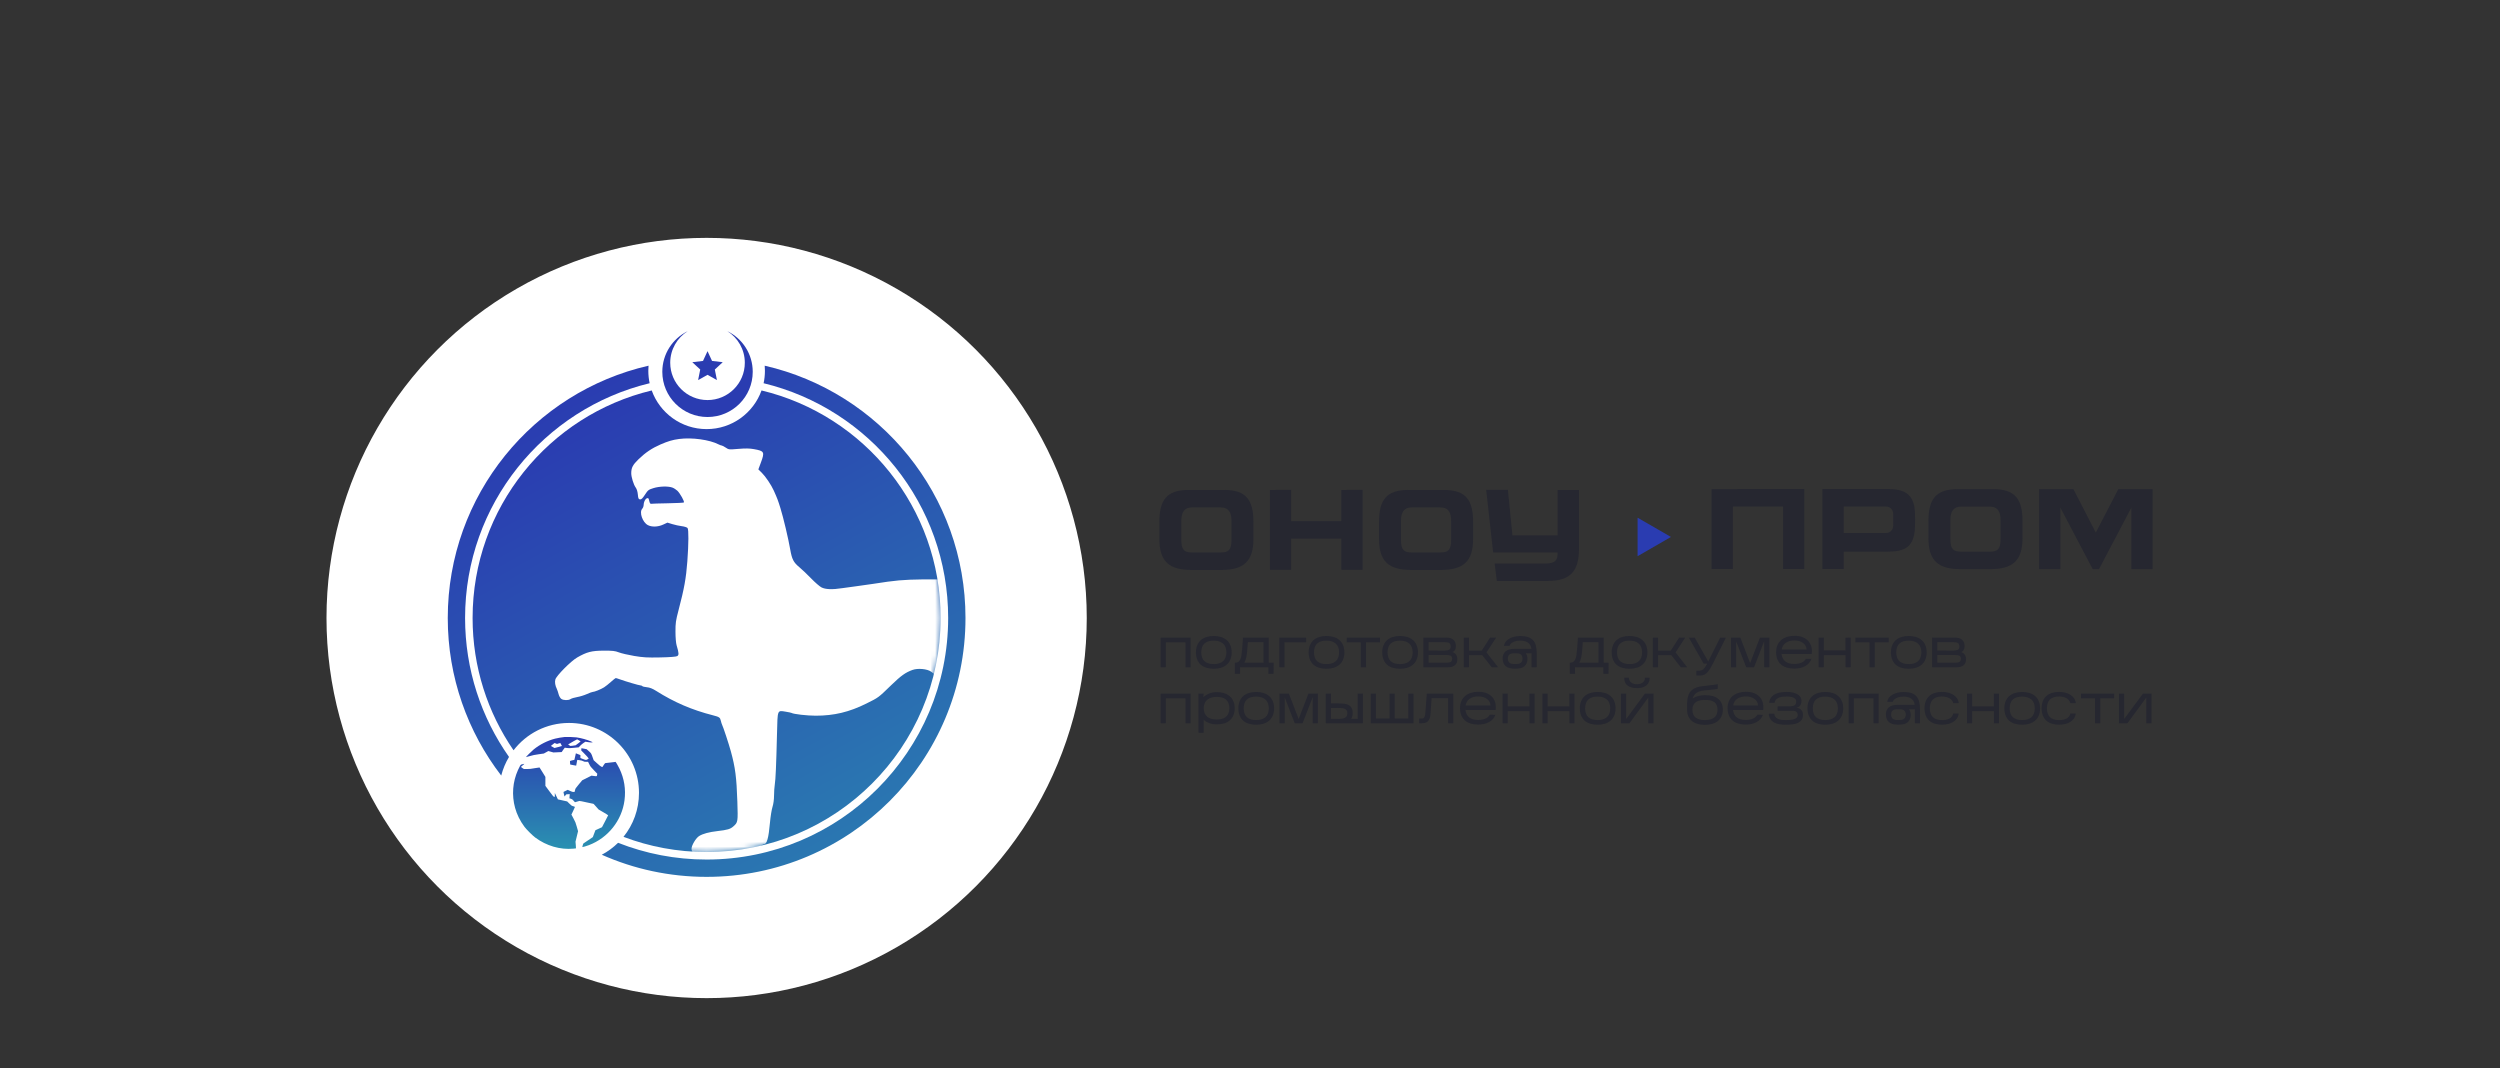
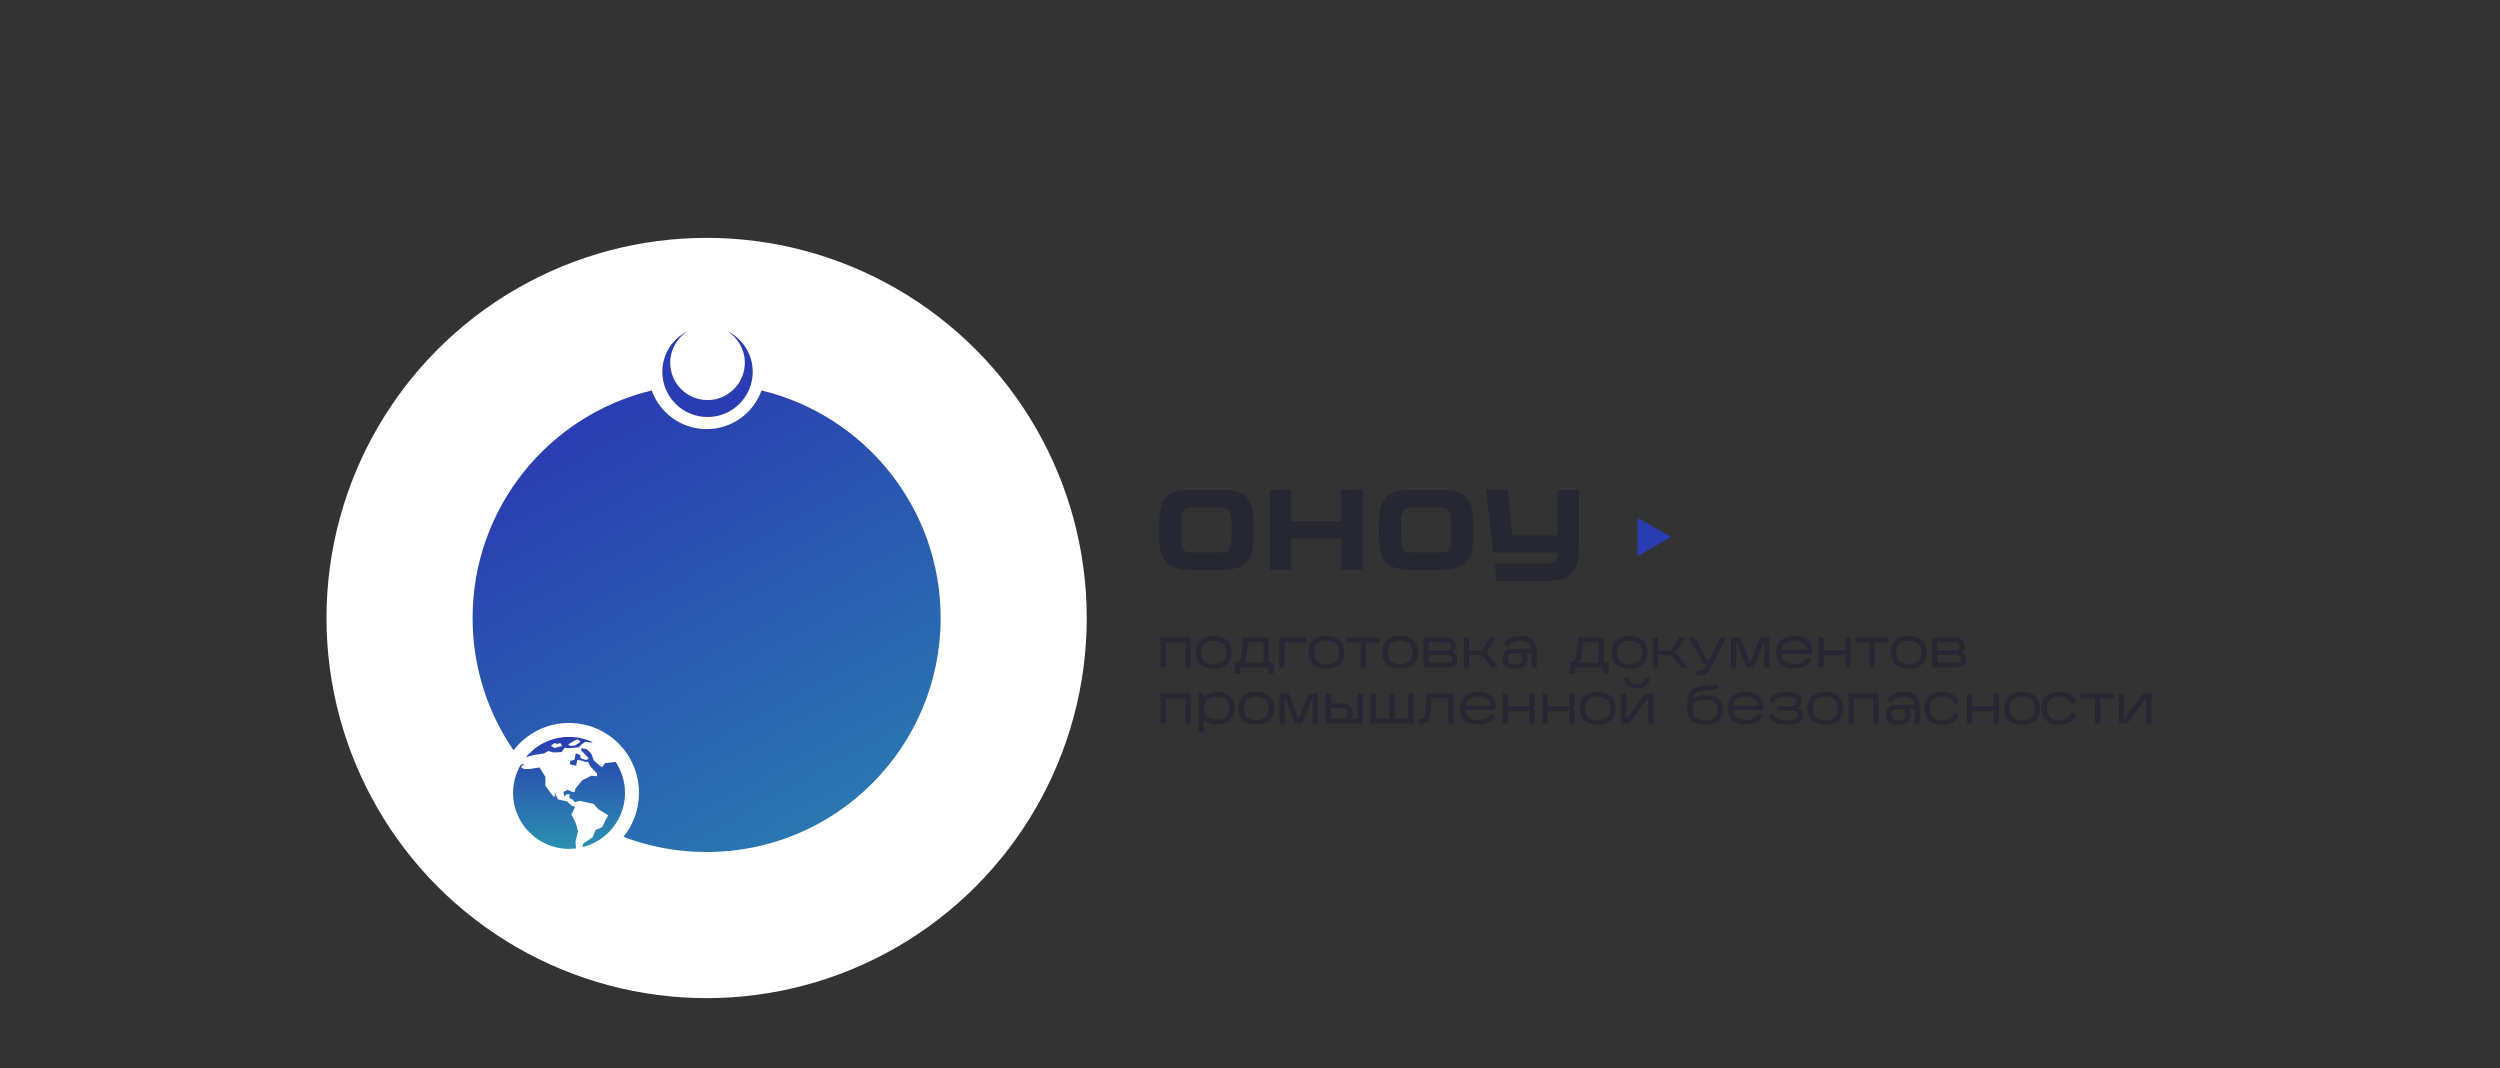
<svg xmlns="http://www.w3.org/2000/svg" width="536" height="229" viewBox="0 0 536 229" fill="none">
  <rect x="0" y="0" width="536" height="229" fill="#333333" stroke="none" />
  <mask id="mask0_424_671" style="mask-type:alpha" maskUnits="userSpaceOnUse" x="0" y="0" width="536" height="229">
    <rect width="536" height="229" fill="#D9D9D9" />
  </mask>
  <g mask="url(#mask0_424_671)">
    <circle cx="151.5" cy="132.5" r="81.5" fill="white" />
-     <path fill-rule="evenodd" clip-rule="evenodd" d="M139.728 83.713C117.696 89.01 101.324 108.843 101.324 132.5C101.324 143.026 104.565 152.794 110.104 160.862C112.846 157.297 117.155 155 122 155C130.284 155 137 161.716 137 170C137 173.567 135.755 176.843 133.676 179.418C139.214 181.523 145.223 182.676 151.5 182.676C179.211 182.676 201.676 160.211 201.676 132.5C201.676 108.843 185.304 89.01 163.272 83.713C161.543 88.544 156.925 92 151.5 92C146.075 92 141.457 88.544 139.728 83.713Z" fill="url(#paint0_linear_424_671)" />
+     <path fill-rule="evenodd" clip-rule="evenodd" d="M139.728 83.713C117.696 89.01 101.324 108.843 101.324 132.5C101.324 143.026 104.565 152.794 110.104 160.862C112.846 157.297 117.155 155 122 155C130.284 155 137 161.716 137 170C137 173.567 135.755 176.843 133.676 179.418C139.214 181.523 145.223 182.676 151.5 182.676C179.211 182.676 201.676 160.211 201.676 132.5C201.676 108.843 185.304 89.01 163.272 83.713C161.543 88.544 156.925 92 151.5 92C146.075 92 141.457 88.544 139.728 83.713" fill="url(#paint0_linear_424_671)" />
    <mask id="mask1_424_671" style="mask-type:alpha" maskUnits="userSpaceOnUse" x="101" y="82" width="101" height="101">
      <circle cx="151.5" cy="132.5" r="50.176" fill="url(#paint1_linear_424_671)" />
    </mask>
    <g mask="url(#mask1_424_671)">
-       <path d="M141.621 95.288C143.236 94.588 144.213 94.301 145.603 94.116C148.354 93.751 152.134 94.273 154.098 95.29C154.341 95.416 154.629 95.519 154.737 95.52C154.845 95.52 155.231 95.721 155.594 95.966C156.25 96.407 156.27 96.409 158.318 96.24C159.852 96.113 160.698 96.126 161.619 96.29C163.887 96.693 163.987 96.886 163.123 99.208L162.592 100.638L163.322 101.355C164.134 102.152 165.354 103.963 165.896 105.175C166.664 106.892 166.802 107.256 167.326 108.949C167.96 110.999 169.01 115.429 169.426 117.814C169.795 119.925 170.127 120.568 171.392 121.619C171.953 122.084 173.086 123.163 173.91 124.016C174.734 124.869 175.73 125.734 176.124 125.937C176.98 126.379 178.453 126.434 180.57 126.103C181.356 125.98 182.63 125.806 183.401 125.717C184.172 125.627 185.878 125.385 187.192 125.18C192.078 124.416 193.539 124.284 197.81 124.224C202.323 124.161 204.002 124.327 206.659 125.102C207.194 125.258 207.898 125.453 208.223 125.534C208.962 125.72 209.666 125.984 210.906 126.542C211.442 126.783 212.238 127.121 212.676 127.293C214.309 127.935 218.211 130.253 220.887 132.171C221.753 132.792 222.679 133.362 222.944 133.437C224.5 133.88 227.539 132.098 228.238 130.334C228.568 129.5 228.268 126.598 227.746 125.59C227.657 125.416 227.474 125.038 227.341 124.749C226.453 122.822 224.1 120.204 222.056 118.869C220.832 118.07 217.979 116.587 215.505 115.465C213.985 114.775 212.007 113.818 210.552 113.069C209.297 112.422 207.659 111.219 206.851 110.35C205.935 109.364 205.55 108.491 205.152 106.502C204.593 103.71 205.041 101.641 206.535 100.114C207.442 99.187 208.075 98.851 210.021 98.267C211.4 97.853 211.814 97.813 214.977 97.793C216.875 97.781 218.567 97.826 218.737 97.894C219.216 98.083 219.105 98.772 218.497 99.374C217.554 100.31 217.157 100.44 214.446 100.697C209.988 101.119 209.131 101.677 208.857 104.333C208.581 107.004 209.867 108.168 216.304 111.072C219.472 112.501 221.442 113.493 222.235 114.058C222.695 114.386 223.125 114.654 223.19 114.654C224.628 115.533 227.667 117.585 228.32 118.766C230.622 121.099 231.752 122.812 232.383 124.923C232.556 125.502 232.772 126.158 232.863 126.379C233.155 127.093 233.062 130.926 232.726 132.016C232.226 133.641 230.983 135.262 229.4 136.356C228.622 136.894 226.022 137.774 224.799 137.915C223.62 138.05 222.764 138.411 222.764 138.773C222.764 138.904 223.031 139.452 223.359 139.992C224.768 142.313 224.999 144.025 224.662 149.688C224.364 154.719 225.337 156.867 228.649 158.493C229.803 159.06 229.814 159.072 230.291 160.336C230.811 161.716 231.302 162.723 232.579 165.032C234.56 168.613 235.215 170.334 235.611 172.995C235.756 173.974 235.919 175.021 235.973 175.323C236.175 176.605 235.205 177.175 234.695 177.3C233.939 178.086 233.075 179.152 232.776 179.669C231.374 182.089 231.2 182.142 224.887 182.058C222.95 182.032 222.808 181.982 222.606 181.259C222.36 180.374 222.675 179.462 223.531 178.577C224.463 177.615 225.584 177.048 226.86 176.893C228.114 176.741 228.387 176.452 228.625 175.017C229.189 171.636 228.022 168.633 224.925 165.491C223.117 163.658 221.485 162.417 218.959 160.955C216.882 159.754 215.849 159.327 215.678 159.601C215.603 159.723 215.57 159.908 215.607 160.014C215.644 160.119 215.915 161.065 216.208 162.116C216.502 163.166 216.812 164.114 216.897 164.222C216.981 164.33 217.188 164.782 217.355 165.227C217.656 166.025 217.655 166.046 217.226 166.894C216.987 167.366 216.536 168.424 216.224 169.245C214.634 173.422 213.543 175.688 211.64 178.771C211.236 179.424 210.906 180.024 210.906 180.104C210.906 180.365 210.309 180.793 209.048 181.437C208.305 181.816 207.299 182.556 206.534 183.284C205.196 184.559 204.769 184.759 202.943 184.966C202.296 185.039 201.729 184.994 201.254 184.83C200.842 184.687 200.344 184.635 200.078 184.705C199.825 184.772 199.271 184.748 198.847 184.65C198.423 184.553 197.479 184.438 196.748 184.394C195.014 184.289 194.625 183.972 194.625 182.662C194.625 181.82 194.691 181.673 195.444 180.842C196.642 179.52 197.179 179.353 201.615 178.914C203.316 178.745 204.573 178.377 205.12 177.886C205.306 177.719 205.716 177.069 206.032 176.442C206.348 175.814 206.969 174.59 207.413 173.721C208.505 171.581 208.829 170.382 208.834 168.461C208.838 167.232 208.75 166.649 208.445 165.868C208.074 164.919 206.883 162.971 206.329 162.405C205.74 161.804 204.526 159.706 203.768 157.98C202.394 154.849 201.575 151.54 201.421 148.485C201.277 145.65 201.006 144.973 199.626 144C198.781 143.404 196.781 143.221 195.64 143.634C194.131 144.181 193.174 144.864 191.091 146.883C188.256 149.631 188.421 149.509 185.726 150.851C182.085 152.663 178.82 153.445 174.892 153.446C173.05 153.446 170.124 153.11 169.698 152.849C169.621 152.801 169.059 152.683 168.45 152.586C166.628 152.295 166.72 152.063 166.59 157.295C166.421 164.143 166.291 167.132 166.116 168.192C166.029 168.723 165.956 169.789 165.954 170.562C165.952 171.434 165.825 172.364 165.619 173.019C165.436 173.598 165.195 175.099 165.083 176.354C164.783 179.705 164.422 181.006 163.792 181.006C163.494 181.006 161.985 182.116 160.911 183.124C159.608 184.349 158.517 184.739 157.105 184.484C156.495 184.374 156.008 184.384 155.612 184.513C154.98 184.72 153.576 184.645 152.831 184.364C152.578 184.268 151.936 184.191 151.404 184.191C149.816 184.191 148.276 183.101 148.266 181.971C148.259 181.251 149.211 179.663 149.903 179.24C150.722 178.74 151.991 178.398 153.822 178.185C155.982 177.933 156.566 177.762 157.218 177.191C158.216 176.315 158.231 176.223 158.089 171.886C157.918 166.66 157.646 164.559 156.693 161.083C156.254 159.484 155.062 155.867 154.811 155.372C154.735 155.224 154.619 154.854 154.552 154.55C154.391 153.826 154.225 153.709 152.859 153.361C148.372 152.218 144.573 150.586 140.683 148.13C139.888 147.628 139.315 147.401 138.688 147.342C138.205 147.296 137.766 147.189 137.714 147.105C137.661 147.021 137.486 146.952 137.324 146.952C137.025 146.952 134.024 146.065 132.813 145.619C132.446 145.483 132.088 145.374 132.017 145.375C131.946 145.377 131.49 145.739 131.003 146.18C130.516 146.621 129.839 147.157 129.499 147.372C128.838 147.788 127.424 148.357 127.048 148.357C126.923 148.357 126.371 148.561 125.819 148.811C125.268 149.061 124.338 149.348 123.751 149.45C123.165 149.551 122.528 149.741 122.336 149.873C121.87 150.192 120.821 150.176 120.341 149.842C120.127 149.694 119.867 149.24 119.763 148.833C119.659 148.426 119.496 147.935 119.401 147.742C119.03 146.986 118.91 146.245 119.068 145.68C119.294 144.867 122.4 141.737 123.747 140.965C125.818 139.777 126.845 139.512 129.41 139.501C131.361 139.494 131.86 139.55 132.693 139.871C133.233 140.08 134.706 140.423 135.967 140.635C137.906 140.96 138.763 141.009 141.533 140.952C143.6 140.91 144.945 140.808 145.182 140.677C145.591 140.451 145.571 140.045 145.064 138.351C144.926 137.891 144.824 136.681 144.821 135.455C144.814 133.572 144.884 133.079 145.481 130.811C146.692 126.206 147.099 123.955 147.366 120.359C147.648 116.584 147.666 113.512 147.41 113.206C147.286 113.058 146.731 112.882 146.175 112.813C145.62 112.744 144.7 112.544 144.132 112.369L143.099 112.05L142.183 112.472C141.063 112.99 139.744 113.033 138.893 112.58C137.75 111.972 137.014 109.82 137.693 109.075C137.858 108.894 137.993 108.539 137.993 108.285C137.993 107.687 138.324 106.977 138.662 106.848C139.006 106.718 139.07 106.791 139.223 107.492C139.303 107.856 139.442 108.051 139.595 108.015C139.73 107.984 141.34 107.933 143.174 107.903C145.008 107.872 146.561 107.794 146.627 107.729C146.804 107.553 145.798 105.749 145.222 105.209C144.946 104.95 144.46 104.645 144.144 104.531C143.226 104.201 141.37 104.257 140.103 104.652C139.039 104.984 138.923 105.074 138.278 106.065C137.747 106.88 137.503 107.112 137.216 107.071C136.9 107.026 136.829 106.867 136.754 106.022C136.697 105.397 136.525 104.84 136.291 104.526C135.849 103.932 135.338 102.289 135.34 101.462C135.342 100.283 135.66 99.669 136.884 98.48C138.367 97.039 139.782 96.086 141.621 95.288Z" fill="white" />
-     </g>
-     <path fill-rule="evenodd" clip-rule="evenodd" d="M163.716 82.163C163.902 81.305 164 80.414 164 79.5C164 79.13 163.984 78.764 163.952 78.403C188.608 84.055 207 106.13 207 132.5C207 163.152 182.152 188 151.5 188C143.498 188 135.892 186.307 129.021 183.259C130.309 182.575 131.486 181.71 132.516 180.696C138.395 183.013 144.799 184.286 151.5 184.286C180.101 184.286 203.286 161.101 203.286 132.5C203.286 108.107 186.421 87.654 163.716 82.163ZM139.284 82.163C116.579 87.654 99.714 108.107 99.714 132.5C99.714 143.588 103.199 153.862 109.133 162.287C108.394 163.516 107.827 164.859 107.464 166.284C100.274 156.927 96 145.213 96 132.5C96 106.13 114.392 84.055 139.048 78.403C139.016 78.764 139 79.13 139 79.5C139 80.414 139.098 81.305 139.284 82.163Z" fill="url(#paint2_linear_424_671)" />
+       </g>
    <path fill-rule="evenodd" clip-rule="evenodd" d="M151.692 85.773C156.109 85.773 159.689 82.192 159.689 77.776C159.689 74.921 158.192 72.415 155.94 71C159.164 72.575 161.385 75.885 161.385 79.715C161.385 85.068 157.045 89.407 151.692 89.407C146.339 89.407 142 85.068 142 79.715C142 75.885 144.221 72.574 147.445 71C145.193 72.415 143.696 74.921 143.696 77.776C143.696 82.192 147.276 85.773 151.692 85.773Z" fill="#2A3CB1" />
-     <path d="M151.692 75.286L152.66 77.383L154.954 77.655L153.258 79.224L153.708 81.49L151.692 80.361L149.676 81.49L150.127 79.224L148.431 77.655L150.725 77.383L151.692 75.286Z" fill="#2A3CB1" />
    <path fill-rule="evenodd" clip-rule="evenodd" d="M121.062 158.013C120.526 158.062 119.524 158.233 119.027 158.362C117.376 158.787 115.738 159.613 114.418 160.684C114.017 161.01 112.73 162.289 112.767 162.326C112.776 162.335 113.142 162.236 113.58 162.107C114.222 161.917 114.591 161.841 115.487 161.714L116.598 161.557L117.08 161.29L117.562 161.023L118.11 161.175L118.658 161.327L119.543 161.286L120.428 161.244L120.738 160.775C120.908 160.517 121.067 160.306 121.09 160.307C121.113 160.307 121.322 160.335 121.555 160.37C121.934 160.426 122.084 160.422 123.028 160.332L124.08 160.231L124.386 159.9C124.554 159.718 124.875 159.447 125.098 159.297L125.505 159.023L126.105 159.115C126.51 159.177 126.766 159.195 126.896 159.169L127.087 159.131L126.737 158.974C125.915 158.604 124.663 158.252 123.619 158.096C123.165 158.028 121.492 157.974 121.062 158.013ZM124.124 158.726C124.324 158.838 124.487 158.943 124.486 158.961C124.485 158.991 123.57 159.697 123.416 159.786C123.375 159.81 123.106 159.852 122.817 159.881L122.292 159.934L122.047 159.777L121.802 159.62L122.147 159.404C122.601 159.122 123.706 158.504 123.737 158.515C123.751 158.52 123.925 158.615 124.124 158.726ZM119.172 159.4L119.419 159.502L119.771 159.392C119.964 159.331 120.129 159.29 120.138 159.301C120.222 159.414 120.498 159.924 120.483 159.939C120.472 159.95 120.107 160.052 119.672 160.166L118.88 160.374L118.49 160.152L118.1 159.931L118.25 159.814C118.332 159.749 118.508 159.608 118.64 159.5C118.772 159.392 118.89 159.303 118.903 159.301C118.915 159.299 119.036 159.344 119.172 159.4ZM124.628 160.671V160.918L125.102 161.386C125.655 161.933 126.223 162.562 126.223 162.628C126.223 162.653 126.096 162.738 125.94 162.817C125.659 162.959 125.656 162.959 125.416 162.888C125.283 162.848 125.009 162.749 124.807 162.666L124.44 162.516V162.203V161.891L124.194 161.795C124.058 161.743 123.84 161.657 123.708 161.605L123.468 161.509L123.309 162.209L123.15 162.909L122.687 163.012C122.433 163.069 122.215 163.142 122.202 163.176C122.189 163.209 122.197 163.389 122.219 163.577L122.258 163.917L122.892 164.041C123.24 164.108 123.529 164.161 123.534 164.157C123.539 164.154 123.59 163.877 123.648 163.542C123.706 163.207 123.757 162.927 123.762 162.92C123.767 162.913 124 162.942 124.281 162.985C124.656 163.041 124.856 163.098 125.032 163.197C125.245 163.317 125.319 163.332 125.677 163.332H126.082L126.345 163.858C126.595 164.356 126.648 164.425 127.334 165.135L128.058 165.886L128.029 166.075C127.966 166.481 128.018 166.461 127.279 166.363L126.81 166.3L125.818 166.798L124.826 167.296L124.101 168.165C123.38 169.031 123.377 169.035 123.285 169.408L123.193 169.783L122.97 169.797C122.786 169.809 122.661 169.772 122.232 169.576L121.716 169.341L121.305 169.542C121.079 169.652 120.87 169.756 120.842 169.774C120.805 169.797 120.814 169.904 120.874 170.146C120.92 170.333 120.973 170.55 120.991 170.627L121.024 170.768L121.227 170.534L121.43 170.301L121.79 170.283L122.151 170.264L122.117 170.714L122.083 171.163L122.375 171.244C122.639 171.318 122.696 171.358 122.969 171.662L123.272 171.999L123.744 171.861L124.217 171.723L124.716 171.8C124.99 171.842 125.533 171.959 125.922 172.061C126.311 172.162 126.763 172.259 126.927 172.276C127.101 172.295 127.254 172.338 127.298 172.383C127.339 172.424 127.59 172.704 127.855 173.005L128.337 173.552L129.368 174.154C129.935 174.485 130.394 174.777 130.387 174.804C130.381 174.83 130.081 175.415 129.72 176.103L129.065 177.355L128.36 177.678L127.654 178.002L127.378 178.739L127.101 179.475L126.115 180.141C125.572 180.507 125.109 180.82 125.085 180.836C125.025 180.876 124.82 181.602 124.863 181.619C124.921 181.641 125.733 181.397 126.246 181.203C130.363 179.648 133.33 175.919 133.894 171.589C134.202 169.22 133.84 166.948 132.81 164.791C132.507 164.155 132.019 163.332 131.946 163.332C131.924 163.332 131.856 163.351 131.794 163.375C131.732 163.398 131.271 163.453 130.77 163.496C130.269 163.538 129.817 163.59 129.764 163.611C129.712 163.632 129.556 163.831 129.417 164.053C129.279 164.276 129.161 164.458 129.155 164.458C129.149 164.458 129.055 164.427 128.946 164.388C128.811 164.341 128.514 164.107 128.013 163.655L127.279 162.992L127.087 162.447C126.754 161.501 126.759 161.511 126.247 161.05L125.777 160.628L125.261 160.526C124.977 160.469 124.719 160.423 124.686 160.423C124.647 160.423 124.628 160.504 124.628 160.671ZM112.124 163.824C111.995 163.857 111.833 163.898 111.764 163.913C111.623 163.945 111.414 164.293 111.05 165.104C109.908 167.644 109.691 170.491 110.432 173.197C110.825 174.627 111.51 176.014 112.442 177.261C112.877 177.844 114.154 179.119 114.741 179.558C117.149 181.356 120.101 182.219 122.939 181.953C123.235 181.925 123.484 181.896 123.492 181.888C123.5 181.881 123.48 181.556 123.448 181.166L123.389 180.459L123.662 179.334L123.935 178.209L123.666 177.256C123.413 176.357 123.373 176.257 122.955 175.475L122.511 174.646L122.889 173.855C123.097 173.42 123.267 173.041 123.267 173.013C123.267 172.986 123.103 172.915 122.904 172.857C122.553 172.756 122.523 172.735 122.071 172.29L121.601 171.828L120.608 171.606L119.615 171.384L119.284 170.701L118.953 170.017L118.952 170.431L118.951 170.844L118.8 170.829C118.663 170.816 118.574 170.712 117.792 169.652L116.933 168.489V167.529V166.569L116.32 165.572C115.982 165.024 115.692 164.562 115.674 164.546C115.657 164.53 115.199 164.598 114.657 164.697C113.815 164.852 113.575 164.878 113 164.879L112.328 164.88L112.003 164.67C111.824 164.554 111.679 164.444 111.68 164.424C111.681 164.404 111.864 164.245 112.085 164.071C112.506 163.74 112.508 163.724 112.124 163.824Z" fill="url(#paint3_linear_424_671)" />
    <path d="M358.249 115.123L351.102 119.25L351.102 110.997L358.249 115.123Z" fill="#2A3CB1" />
    <path d="M249.956 137.723V143.063H248.84V136.703H255.272V143.063H254.168V137.723H249.956ZM264.077 139.907C264.069 140.491 263.969 141.003 263.777 141.443C263.593 141.875 263.329 142.235 262.985 142.523C262.649 142.811 262.245 143.027 261.773 143.171C261.309 143.315 260.793 143.387 260.225 143.387C259.649 143.387 259.129 143.315 258.665 143.171C258.201 143.035 257.801 142.823 257.465 142.535C257.137 142.247 256.881 141.883 256.697 141.443C256.513 141.003 256.417 140.487 256.409 139.895C256.409 139.303 256.501 138.787 256.685 138.347C256.869 137.899 257.125 137.531 257.453 137.243C257.789 136.947 258.189 136.727 258.653 136.583C259.125 136.431 259.645 136.355 260.213 136.355C260.789 136.355 261.313 136.427 261.785 136.571C262.257 136.715 262.661 136.935 262.997 137.231C263.341 137.519 263.605 137.887 263.789 138.335C263.981 138.783 264.077 139.307 264.077 139.907ZM257.549 139.871C257.565 140.735 257.801 141.371 258.257 141.779C258.721 142.179 259.377 142.379 260.225 142.379C261.073 142.379 261.733 142.179 262.205 141.779C262.677 141.379 262.921 140.743 262.937 139.871C262.921 138.999 262.673 138.363 262.193 137.963C261.713 137.555 261.049 137.351 260.201 137.351C259.353 137.351 258.701 137.555 258.245 137.963C257.797 138.363 257.565 138.999 257.549 139.871ZM265.871 143.063V144.467H264.755V142.079H264.863C265.103 142.071 265.307 142.019 265.475 141.923C265.643 141.819 265.783 141.655 265.895 141.431C266.007 141.207 266.095 140.915 266.159 140.555C266.223 140.187 266.275 139.739 266.315 139.211L266.495 136.703H272.015V142.079H273.071L273.059 144.467H271.943V143.075L265.871 143.063ZM267.395 139.595C267.307 140.691 267.107 141.519 266.795 142.079H270.899V137.687H267.539L267.395 139.595ZM275.398 137.699V143.063H274.27V136.703H280.03V137.699H275.398ZM288.241 139.907C288.233 140.491 288.133 141.003 287.941 141.443C287.757 141.875 287.493 142.235 287.149 142.523C286.813 142.811 286.409 143.027 285.937 143.171C285.473 143.315 284.957 143.387 284.389 143.387C283.813 143.387 283.293 143.315 282.829 143.171C282.365 143.035 281.965 142.823 281.629 142.535C281.301 142.247 281.045 141.883 280.861 141.443C280.677 141.003 280.581 140.487 280.573 139.895C280.573 139.303 280.665 138.787 280.849 138.347C281.033 137.899 281.289 137.531 281.617 137.243C281.953 136.947 282.353 136.727 282.817 136.583C283.289 136.431 283.809 136.355 284.377 136.355C284.953 136.355 285.477 136.427 285.949 136.571C286.421 136.715 286.825 136.935 287.161 137.231C287.505 137.519 287.769 137.887 287.953 138.335C288.145 138.783 288.241 139.307 288.241 139.907ZM281.713 139.871C281.729 140.735 281.965 141.371 282.421 141.779C282.885 142.179 283.541 142.379 284.389 142.379C285.237 142.379 285.897 142.179 286.369 141.779C286.841 141.379 287.085 140.743 287.101 139.871C287.085 138.999 286.837 138.363 286.357 137.963C285.877 137.555 285.213 137.351 284.365 137.351C283.517 137.351 282.865 137.555 282.409 137.963C281.961 138.363 281.729 138.999 281.713 139.871ZM292.879 137.723V143.063H291.751V137.723H288.739V136.703H295.867V137.723H292.879ZM304.015 139.907C304.007 140.491 303.907 141.003 303.715 141.443C303.531 141.875 303.267 142.235 302.923 142.523C302.587 142.811 302.183 143.027 301.711 143.171C301.247 143.315 300.731 143.387 300.163 143.387C299.587 143.387 299.067 143.315 298.603 143.171C298.139 143.035 297.739 142.823 297.403 142.535C297.075 142.247 296.819 141.883 296.635 141.443C296.451 141.003 296.355 140.487 296.347 139.895C296.347 139.303 296.439 138.787 296.623 138.347C296.807 137.899 297.063 137.531 297.391 137.243C297.727 136.947 298.127 136.727 298.591 136.583C299.063 136.431 299.583 136.355 300.151 136.355C300.727 136.355 301.251 136.427 301.723 136.571C302.195 136.715 302.599 136.935 302.935 137.231C303.279 137.519 303.543 137.887 303.727 138.335C303.919 138.783 304.015 139.307 304.015 139.907ZM297.487 139.871C297.503 140.735 297.739 141.371 298.195 141.779C298.659 142.179 299.315 142.379 300.163 142.379C301.011 142.379 301.671 142.179 302.143 141.779C302.615 141.379 302.859 140.743 302.875 139.871C302.859 138.999 302.611 138.363 302.131 137.963C301.651 137.555 300.987 137.351 300.139 137.351C299.291 137.351 298.639 137.555 298.183 137.963C297.735 138.363 297.503 138.999 297.487 139.871ZM312.456 141.323C312.456 141.923 312.276 142.363 311.916 142.643C311.556 142.923 311.096 143.063 310.536 143.063H305.172V136.703H310.128C310.424 136.703 310.696 136.739 310.944 136.811C311.192 136.883 311.404 136.995 311.58 137.147C311.756 137.291 311.892 137.479 311.988 137.711C312.092 137.943 312.144 138.215 312.144 138.527C312.136 138.887 312.068 139.167 311.94 139.367C311.82 139.567 311.644 139.715 311.412 139.811C311.716 139.899 311.964 140.071 312.156 140.327C312.348 140.583 312.448 140.915 312.456 141.323ZM306.288 139.475L309.828 139.487C310.188 139.479 310.476 139.419 310.692 139.307C310.908 139.195 311.02 138.963 311.028 138.611C311.028 138.387 310.992 138.215 310.92 138.095C310.848 137.967 310.752 137.875 310.632 137.819C310.512 137.755 310.368 137.719 310.2 137.711C310.04 137.695 309.868 137.687 309.684 137.687H306.288V139.475ZM306.288 142.079H310.164C310.572 142.079 310.868 142.023 311.052 141.911C311.236 141.799 311.332 141.575 311.34 141.239C311.332 140.911 311.236 140.699 311.052 140.603C310.876 140.499 310.588 140.447 310.188 140.447H306.288V142.079ZM314.948 140.471V143.063H313.832V136.703H314.948V139.487H317.684L319.472 136.703H320.78L318.704 139.871L321.2 143.063H319.832L317.792 140.471H314.948ZM327.489 141.287C327.481 141.967 327.269 142.483 326.853 142.835C326.445 143.187 325.849 143.363 325.065 143.363H324.657C323.873 143.363 323.265 143.187 322.833 142.835C322.401 142.475 322.177 141.931 322.161 141.203C322.161 140.491 322.381 139.967 322.821 139.631C323.261 139.287 323.873 139.115 324.657 139.115H328.341C328.301 138.763 328.201 138.475 328.041 138.251C327.881 138.019 327.693 137.839 327.477 137.711C327.261 137.575 327.025 137.483 326.769 137.435C326.521 137.379 326.289 137.351 326.073 137.351H325.953C325.737 137.351 325.513 137.367 325.281 137.399C325.049 137.431 324.825 137.491 324.609 137.579C324.393 137.659 324.197 137.771 324.021 137.915C323.845 138.059 323.713 138.247 323.625 138.479H322.449C322.489 138.167 322.601 137.883 322.785 137.627C322.977 137.371 323.225 137.151 323.529 136.967C323.841 136.775 324.197 136.627 324.597 136.523C325.005 136.419 325.437 136.367 325.893 136.367H325.989C326.613 136.367 327.145 136.439 327.585 136.583C328.025 136.727 328.385 136.947 328.665 137.243C328.945 137.539 329.149 137.915 329.277 138.371C329.405 138.827 329.473 139.367 329.481 139.991V143.063H328.365V140.075L327.129 140.063C327.369 140.391 327.489 140.799 327.489 141.287ZM323.277 141.203C323.285 141.587 323.397 141.879 323.613 142.079C323.829 142.271 324.177 142.367 324.657 142.367H325.065C325.529 142.367 325.869 142.271 326.085 142.079C326.301 141.887 326.417 141.595 326.433 141.203C326.417 140.811 326.305 140.523 326.097 140.339C325.889 140.155 325.545 140.063 325.065 140.063H324.657C324.177 140.063 323.829 140.155 323.613 140.339C323.397 140.523 323.285 140.811 323.277 141.203ZM337.683 143.063V144.467H336.567V142.079H336.675C336.915 142.071 337.119 142.019 337.287 141.923C337.455 141.819 337.595 141.655 337.707 141.431C337.819 141.207 337.907 140.915 337.971 140.555C338.035 140.187 338.087 139.739 338.127 139.211L338.307 136.703H343.827V142.079H344.883L344.871 144.467H343.755V143.075L337.683 143.063ZM339.207 139.595C339.119 140.691 338.919 141.519 338.607 142.079H342.711V137.687H339.351L339.207 139.595ZM353.21 139.907C353.202 140.491 353.102 141.003 352.91 141.443C352.726 141.875 352.462 142.235 352.118 142.523C351.782 142.811 351.378 143.027 350.906 143.171C350.442 143.315 349.926 143.387 349.358 143.387C348.782 143.387 348.262 143.315 347.798 143.171C347.334 143.035 346.934 142.823 346.598 142.535C346.27 142.247 346.014 141.883 345.83 141.443C345.646 141.003 345.55 140.487 345.542 139.895C345.542 139.303 345.634 138.787 345.818 138.347C346.002 137.899 346.258 137.531 346.586 137.243C346.922 136.947 347.322 136.727 347.786 136.583C348.258 136.431 348.778 136.355 349.346 136.355C349.922 136.355 350.446 136.427 350.918 136.571C351.39 136.715 351.794 136.935 352.13 137.231C352.474 137.519 352.738 137.887 352.922 138.335C353.114 138.783 353.21 139.307 353.21 139.907ZM346.682 139.871C346.698 140.735 346.934 141.371 347.39 141.779C347.854 142.179 348.51 142.379 349.358 142.379C350.206 142.379 350.866 142.179 351.338 141.779C351.81 141.379 352.054 140.743 352.07 139.871C352.054 138.999 351.806 138.363 351.326 137.963C350.846 137.555 350.182 137.351 349.334 137.351C348.486 137.351 347.834 137.555 347.378 137.963C346.93 138.363 346.698 138.999 346.682 139.871ZM355.483 140.471V143.063H354.367V136.703H355.483V139.487H358.219L360.007 136.703H361.315L359.239 139.871L361.735 143.063H360.367L358.327 140.471H355.483ZM367.113 142.535C366.793 143.159 366.501 143.631 366.237 143.951C365.973 144.271 365.717 144.495 365.469 144.623C365.221 144.759 364.965 144.827 364.701 144.827C364.437 144.835 364.137 144.839 363.801 144.839H363.693V143.819C363.989 143.819 364.237 143.811 364.437 143.795C364.637 143.779 364.813 143.727 364.965 143.639C365.125 143.551 365.281 143.411 365.433 143.219C365.585 143.027 365.761 142.755 365.961 142.403L366.021 142.283H365.253L362.097 136.715H363.357C363.853 137.595 364.305 138.395 364.713 139.115C364.889 139.419 365.061 139.723 365.229 140.027C365.397 140.323 365.553 140.599 365.697 140.855C365.841 141.103 365.961 141.315 366.057 141.491C366.153 141.659 366.217 141.771 366.249 141.827L368.805 136.715H370.041L367.113 142.535ZM372.241 137.531V143.063H371.125V136.703H373.129L375.229 142.163L377.329 136.703H379.357V143.063H378.241V137.471L376.069 143.063H374.389L372.241 137.531ZM388.383 141.251C388.263 141.595 388.087 141.899 387.855 142.163C387.623 142.427 387.343 142.647 387.015 142.823C386.695 142.999 386.335 143.131 385.935 143.219C385.535 143.307 385.115 143.351 384.675 143.351C384.099 143.351 383.575 143.279 383.103 143.135C382.631 142.999 382.223 142.787 381.879 142.499C381.543 142.211 381.279 141.847 381.087 141.407C380.903 140.967 380.807 140.451 380.799 139.859C380.799 139.267 380.895 138.751 381.087 138.311C381.287 137.863 381.559 137.495 381.903 137.207C382.255 136.911 382.671 136.691 383.151 136.547C383.631 136.395 384.155 136.319 384.723 136.319C385.379 136.319 385.951 136.411 386.439 136.595C386.935 136.779 387.339 137.043 387.651 137.387C387.971 137.723 388.199 138.131 388.335 138.611C388.471 139.091 388.507 139.623 388.443 140.207H381.963C382.051 140.935 382.327 141.475 382.791 141.827C383.263 142.179 383.891 142.355 384.675 142.355C385.251 142.355 385.759 142.267 386.199 142.091C386.639 141.907 386.963 141.623 387.171 141.239L388.383 141.251ZM384.747 137.315C384.011 137.315 383.395 137.475 382.899 137.795C382.411 138.107 382.111 138.591 381.999 139.247H387.327C387.319 138.943 387.243 138.671 387.099 138.431C386.963 138.191 386.779 137.991 386.547 137.831C386.315 137.663 386.043 137.535 385.731 137.447C385.419 137.359 385.091 137.315 384.747 137.315ZM391.026 140.471V143.063H389.91V136.703H391.026V139.451H395.67V136.715L396.786 136.703V143.063H395.682V140.471H391.026ZM401.945 137.723V143.063H400.817V137.723H397.805V136.703H404.933V137.723H401.945ZM413.081 139.907C413.073 140.491 412.973 141.003 412.781 141.443C412.597 141.875 412.333 142.235 411.989 142.523C411.653 142.811 411.249 143.027 410.777 143.171C410.313 143.315 409.797 143.387 409.229 143.387C408.653 143.387 408.133 143.315 407.669 143.171C407.205 143.035 406.805 142.823 406.469 142.535C406.141 142.247 405.885 141.883 405.701 141.443C405.517 141.003 405.421 140.487 405.413 139.895C405.413 139.303 405.505 138.787 405.689 138.347C405.873 137.899 406.129 137.531 406.457 137.243C406.793 136.947 407.193 136.727 407.657 136.583C408.129 136.431 408.649 136.355 409.217 136.355C409.793 136.355 410.317 136.427 410.789 136.571C411.261 136.715 411.665 136.935 412.001 137.231C412.345 137.519 412.609 137.887 412.793 138.335C412.985 138.783 413.081 139.307 413.081 139.907ZM406.553 139.871C406.569 140.735 406.805 141.371 407.261 141.779C407.725 142.179 408.381 142.379 409.229 142.379C410.077 142.379 410.737 142.179 411.209 141.779C411.681 141.379 411.925 140.743 411.941 139.871C411.925 138.999 411.677 138.363 411.197 137.963C410.717 137.555 410.053 137.351 409.205 137.351C408.357 137.351 407.705 137.555 407.249 137.963C406.801 138.363 406.569 138.999 406.553 139.871ZM421.522 141.323C421.522 141.923 421.342 142.363 420.982 142.643C420.622 142.923 420.162 143.063 419.602 143.063H414.238V136.703H419.194C419.49 136.703 419.762 136.739 420.01 136.811C420.258 136.883 420.47 136.995 420.646 137.147C420.822 137.291 420.958 137.479 421.054 137.711C421.158 137.943 421.21 138.215 421.21 138.527C421.202 138.887 421.134 139.167 421.006 139.367C420.886 139.567 420.71 139.715 420.478 139.811C420.782 139.899 421.03 140.071 421.222 140.327C421.414 140.583 421.514 140.915 421.522 141.323ZM415.354 139.475L418.894 139.487C419.254 139.479 419.542 139.419 419.758 139.307C419.974 139.195 420.086 138.963 420.094 138.611C420.094 138.387 420.058 138.215 419.986 138.095C419.914 137.967 419.818 137.875 419.698 137.819C419.578 137.755 419.434 137.719 419.266 137.711C419.106 137.695 418.934 137.687 418.75 137.687H415.354V139.475ZM415.354 142.079H419.23C419.638 142.079 419.934 142.023 420.118 141.911C420.302 141.799 420.398 141.575 420.406 141.239C420.398 140.911 420.302 140.699 420.118 140.603C419.942 140.499 419.654 140.447 419.254 140.447H415.354V142.079ZM249.956 149.723V155.063H248.84V148.703H255.272V155.063H254.168V149.723H249.956ZM260.933 155.303C260.365 155.311 259.833 155.231 259.337 155.063C258.849 154.895 258.425 154.647 258.065 154.319V157.115L256.949 157.103V148.703H258.065L258.005 149.483C258.365 149.139 258.789 148.871 259.277 148.679C259.773 148.487 260.313 148.391 260.897 148.391C261.441 148.391 261.945 148.463 262.409 148.607C262.873 148.743 263.273 148.951 263.609 149.231C263.953 149.511 264.221 149.867 264.413 150.299C264.613 150.723 264.717 151.227 264.725 151.811C264.725 152.411 264.629 152.931 264.437 153.371C264.245 153.811 263.981 154.175 263.645 154.463C263.309 154.751 262.909 154.963 262.445 155.099C261.981 155.235 261.477 155.303 260.933 155.303ZM258.077 151.847C258.085 152.287 258.157 152.659 258.293 152.963C258.437 153.267 258.629 153.515 258.869 153.707C259.117 153.899 259.409 154.039 259.745 154.127C260.089 154.215 260.465 154.259 260.873 154.259C261.273 154.259 261.637 154.215 261.965 154.127C262.301 154.039 262.585 153.899 262.817 153.707C263.057 153.515 263.241 153.267 263.369 152.963C263.505 152.659 263.577 152.287 263.585 151.847C263.577 151.407 263.505 151.035 263.369 150.731C263.241 150.419 263.061 150.167 262.829 149.975C262.597 149.775 262.317 149.631 261.989 149.543C261.661 149.455 261.297 149.411 260.897 149.411C260.489 149.411 260.113 149.459 259.769 149.555C259.433 149.643 259.137 149.787 258.881 149.987C258.633 150.179 258.437 150.431 258.293 150.743C258.157 151.047 258.085 151.415 258.077 151.847ZM273.171 151.907C273.163 152.491 273.063 153.003 272.871 153.443C272.687 153.875 272.423 154.235 272.079 154.523C271.743 154.811 271.339 155.027 270.867 155.171C270.403 155.315 269.887 155.387 269.319 155.387C268.743 155.387 268.223 155.315 267.759 155.171C267.295 155.035 266.895 154.823 266.559 154.535C266.231 154.247 265.975 153.883 265.791 153.443C265.607 153.003 265.511 152.487 265.503 151.895C265.503 151.303 265.595 150.787 265.779 150.347C265.963 149.899 266.219 149.531 266.547 149.243C266.883 148.947 267.283 148.727 267.747 148.583C268.219 148.431 268.739 148.355 269.307 148.355C269.883 148.355 270.407 148.427 270.879 148.571C271.351 148.715 271.755 148.935 272.091 149.231C272.435 149.519 272.699 149.887 272.883 150.335C273.075 150.783 273.171 151.307 273.171 151.907ZM266.643 151.871C266.659 152.735 266.895 153.371 267.351 153.779C267.815 154.179 268.471 154.379 269.319 154.379C270.167 154.379 270.827 154.179 271.299 153.779C271.771 153.379 272.015 152.743 272.031 151.871C272.015 150.999 271.767 150.363 271.287 149.963C270.807 149.555 270.143 149.351 269.295 149.351C268.447 149.351 267.795 149.555 267.339 149.963C266.891 150.363 266.659 150.999 266.643 151.871ZM275.444 149.531V155.063H274.328V148.703H276.332L278.432 154.163L280.532 148.703H282.56V155.063H281.444V149.471L279.272 155.063H277.592L275.444 149.531ZM292.21 148.703V155.063H284.242V148.703H285.358V150.803H286.282C286.738 150.803 287.186 150.811 287.626 150.827C288.074 150.835 288.474 150.899 288.826 151.019C289.186 151.139 289.474 151.343 289.69 151.631C289.906 151.911 290.014 152.323 290.014 152.867C290.014 153.147 289.986 153.387 289.93 153.587C289.874 153.787 289.794 153.967 289.69 154.127H291.094V148.703H292.21ZM286.306 154.127C286.65 154.127 286.978 154.123 287.29 154.115C287.602 154.107 287.874 154.067 288.106 153.995C288.338 153.923 288.522 153.803 288.658 153.635C288.802 153.459 288.874 153.211 288.874 152.891C288.874 152.611 288.81 152.399 288.682 152.255C288.562 152.103 288.402 151.995 288.202 151.931C288.002 151.859 287.778 151.819 287.53 151.811C287.29 151.795 287.05 151.787 286.81 151.787H285.358V154.127H286.306ZM303.055 148.703V155.063H293.887V148.703H295.003V154.043H297.919V148.703H299.023V154.043H301.939V148.703H303.055ZM306.73 152.759C306.698 153.287 306.626 153.707 306.514 154.019C306.41 154.323 306.258 154.559 306.058 154.727C305.866 154.887 305.622 154.987 305.326 155.027C305.03 155.067 304.674 155.079 304.258 155.063V154.055C304.482 154.047 304.67 154.047 304.822 154.055C304.982 154.055 305.114 154.023 305.218 153.959C305.322 153.887 305.402 153.763 305.458 153.587C305.522 153.411 305.57 153.139 305.602 152.771L305.902 148.703H311.59V155.063H310.474V149.699H306.934L306.73 152.759ZM320.614 153.251C320.494 153.595 320.318 153.899 320.086 154.163C319.854 154.427 319.574 154.647 319.246 154.823C318.926 154.999 318.566 155.131 318.166 155.219C317.766 155.307 317.346 155.351 316.906 155.351C316.33 155.351 315.806 155.279 315.334 155.135C314.862 154.999 314.454 154.787 314.11 154.499C313.774 154.211 313.51 153.847 313.318 153.407C313.134 152.967 313.038 152.451 313.03 151.859C313.03 151.267 313.126 150.751 313.318 150.311C313.518 149.863 313.79 149.495 314.134 149.207C314.486 148.911 314.902 148.691 315.382 148.547C315.862 148.395 316.386 148.319 316.954 148.319C317.61 148.319 318.182 148.411 318.67 148.595C319.166 148.779 319.57 149.043 319.882 149.387C320.202 149.723 320.43 150.131 320.566 150.611C320.702 151.091 320.738 151.623 320.674 152.207H314.194C314.282 152.935 314.558 153.475 315.022 153.827C315.494 154.179 316.122 154.355 316.906 154.355C317.482 154.355 317.99 154.267 318.43 154.091C318.87 153.907 319.194 153.623 319.402 153.239L320.614 153.251ZM316.978 149.315C316.242 149.315 315.626 149.475 315.13 149.795C314.642 150.107 314.342 150.591 314.23 151.247H319.558C319.55 150.943 319.474 150.671 319.33 150.431C319.194 150.191 319.01 149.991 318.778 149.831C318.546 149.663 318.274 149.535 317.962 149.447C317.65 149.359 317.322 149.315 316.978 149.315ZM323.257 152.471V155.063H322.141V148.703H323.257V151.451H327.901V148.715L329.017 148.703V155.063H327.913V152.471H323.257ZM331.811 152.471V155.063H330.695V148.703H331.811V151.451H336.455V148.715L337.571 148.703V155.063H336.467V152.471H331.811ZM346.378 151.907C346.37 152.491 346.27 153.003 346.078 153.443C345.894 153.875 345.63 154.235 345.286 154.523C344.95 154.811 344.546 155.027 344.074 155.171C343.61 155.315 343.094 155.387 342.526 155.387C341.95 155.387 341.43 155.315 340.966 155.171C340.502 155.035 340.102 154.823 339.766 154.535C339.438 154.247 339.182 153.883 338.998 153.443C338.814 153.003 338.718 152.487 338.71 151.895C338.71 151.303 338.802 150.787 338.986 150.347C339.17 149.899 339.426 149.531 339.754 149.243C340.09 148.947 340.49 148.727 340.954 148.583C341.426 148.431 341.946 148.355 342.514 148.355C343.09 148.355 343.614 148.427 344.086 148.571C344.558 148.715 344.962 148.935 345.298 149.231C345.642 149.519 345.906 149.887 346.09 150.335C346.282 150.783 346.378 151.307 346.378 151.907ZM339.85 151.871C339.866 152.735 340.102 153.371 340.558 153.779C341.022 154.179 341.678 154.379 342.526 154.379C343.374 154.379 344.034 154.179 344.506 153.779C344.978 153.379 345.222 152.743 345.238 151.871C345.222 150.999 344.974 150.363 344.494 149.963C344.014 149.555 343.35 149.351 342.502 149.351C341.654 149.351 341.002 149.555 340.546 149.963C340.098 150.363 339.866 150.999 339.85 151.871ZM353.691 145.307C353.691 146.035 353.447 146.591 352.959 146.975C352.479 147.351 351.815 147.539 350.967 147.539C350.127 147.539 349.459 147.359 348.963 146.999C348.475 146.631 348.231 146.067 348.231 145.307H349.239C349.239 145.555 349.291 145.771 349.395 145.955C349.499 146.131 349.635 146.275 349.803 146.387C349.971 146.491 350.155 146.571 350.355 146.627C350.563 146.675 350.767 146.699 350.967 146.699C351.167 146.699 351.367 146.675 351.567 146.627C351.775 146.571 351.959 146.491 352.119 146.387C352.287 146.275 352.423 146.131 352.527 145.955C352.631 145.771 352.683 145.555 352.683 145.307H353.691ZM353.391 149.567L349.359 155.063H347.535V148.703H348.651V154.151L352.683 148.703H354.507V155.063H353.391V149.567ZM369.377 152.207C369.369 152.735 369.269 153.199 369.077 153.599C368.893 153.999 368.633 154.335 368.297 154.607C367.961 154.871 367.557 155.071 367.085 155.207C366.621 155.343 366.105 155.411 365.537 155.411C365.001 155.411 364.497 155.347 364.025 155.219C363.561 155.099 363.157 154.907 362.813 154.643C362.469 154.371 362.197 154.027 361.997 153.611C361.805 153.187 361.709 152.683 361.709 152.099C361.709 151.723 361.709 151.347 361.709 150.971C361.717 150.595 361.745 150.235 361.793 149.891C361.849 149.539 361.937 149.207 362.057 148.895C362.185 148.583 362.369 148.307 362.609 148.067C362.857 147.819 363.173 147.615 363.557 147.455C363.949 147.287 364.429 147.175 364.997 147.119C366.021 147.015 366.821 146.919 367.397 146.831C367.981 146.735 368.281 146.687 368.297 146.687L368.285 147.683C368.173 147.707 367.997 147.739 367.757 147.779C367.549 147.811 367.257 147.847 366.881 147.887C366.513 147.927 366.029 147.975 365.429 148.031C364.701 148.095 364.129 148.271 363.713 148.559C363.305 148.847 363.041 149.239 362.921 149.735C363.265 149.503 363.665 149.331 364.121 149.219C364.585 149.099 365.089 149.039 365.633 149.039C366.201 149.039 366.717 149.103 367.181 149.231C367.645 149.351 368.037 149.543 368.357 149.807C368.685 150.063 368.937 150.391 369.113 150.791C369.289 151.183 369.377 151.655 369.377 152.207ZM362.849 152.171C362.865 152.947 363.101 153.511 363.557 153.863C364.021 154.207 364.677 154.379 365.525 154.379C366.365 154.379 367.021 154.211 367.493 153.875C367.973 153.531 368.221 152.967 368.237 152.183C368.229 151.399 368.001 150.851 367.553 150.539C367.105 150.219 366.461 150.059 365.621 150.059C365.205 150.059 364.825 150.095 364.481 150.167C364.145 150.239 363.857 150.359 363.617 150.527C363.377 150.695 363.189 150.915 363.053 151.187C362.925 151.451 362.857 151.779 362.849 152.171ZM377.977 153.251C377.857 153.595 377.681 153.899 377.449 154.163C377.217 154.427 376.937 154.647 376.609 154.823C376.289 154.999 375.929 155.131 375.529 155.219C375.129 155.307 374.709 155.351 374.269 155.351C373.693 155.351 373.169 155.279 372.697 155.135C372.225 154.999 371.817 154.787 371.473 154.499C371.137 154.211 370.873 153.847 370.681 153.407C370.497 152.967 370.401 152.451 370.393 151.859C370.393 151.267 370.489 150.751 370.681 150.311C370.881 149.863 371.153 149.495 371.497 149.207C371.849 148.911 372.265 148.691 372.745 148.547C373.225 148.395 373.749 148.319 374.317 148.319C374.973 148.319 375.545 148.411 376.033 148.595C376.529 148.779 376.933 149.043 377.245 149.387C377.565 149.723 377.793 150.131 377.929 150.611C378.065 151.091 378.101 151.623 378.037 152.207H371.557C371.645 152.935 371.921 153.475 372.385 153.827C372.857 154.179 373.485 154.355 374.269 154.355C374.845 154.355 375.353 154.267 375.793 154.091C376.233 153.907 376.557 153.623 376.765 153.239L377.977 153.251ZM374.341 149.315C373.605 149.315 372.989 149.475 372.493 149.795C372.005 150.107 371.705 150.591 371.593 151.247H376.921C376.913 150.943 376.837 150.671 376.693 150.431C376.557 150.191 376.373 149.991 376.141 149.831C375.909 149.663 375.637 149.535 375.325 149.447C375.013 149.359 374.685 149.315 374.341 149.315ZM386.56 153.287C386.56 153.775 386.44 154.159 386.2 154.439C385.96 154.719 385.66 154.927 385.3 155.063C384.94 155.207 384.552 155.295 384.136 155.327C383.72 155.367 383.336 155.387 382.984 155.387C382.456 155.395 381.968 155.359 381.52 155.279C381.08 155.207 380.696 155.083 380.368 154.907C380.04 154.723 379.776 154.479 379.576 154.175C379.376 153.863 379.256 153.479 379.216 153.023H380.416C380.432 153.311 380.512 153.543 380.656 153.719C380.808 153.895 381 154.035 381.232 154.139C381.464 154.235 381.724 154.303 382.012 154.343C382.308 154.375 382.604 154.391 382.9 154.391C383.708 154.391 384.332 154.307 384.772 154.139C385.212 153.963 385.432 153.691 385.432 153.323C385.432 153.011 385.344 152.779 385.168 152.627C384.992 152.475 384.676 152.399 384.22 152.399H381.112V151.439H383.644C383.844 151.439 384.032 151.427 384.208 151.403C384.384 151.379 384.536 151.331 384.664 151.259C384.8 151.179 384.908 151.071 384.988 150.935C385.068 150.799 385.108 150.619 385.108 150.395C385.108 149.707 384.436 149.355 383.092 149.339C382.836 149.339 382.564 149.351 382.276 149.375C381.996 149.399 381.728 149.455 381.472 149.543C381.224 149.631 381.008 149.767 380.824 149.951C380.64 150.127 380.52 150.371 380.464 150.683L379.312 150.695C379.368 150.175 379.524 149.763 379.78 149.459C380.044 149.147 380.36 148.911 380.728 148.751C381.096 148.583 381.492 148.475 381.916 148.427C382.34 148.371 382.74 148.343 383.116 148.343C383.492 148.343 383.864 148.379 384.232 148.451C384.608 148.515 384.944 148.623 385.24 148.775C385.536 148.927 385.776 149.127 385.96 149.375C386.144 149.615 386.236 149.915 386.236 150.275C386.236 150.619 386.18 150.891 386.068 151.091C385.956 151.283 385.832 151.427 385.696 151.523C385.528 151.643 385.344 151.719 385.144 151.751C385.408 151.767 385.644 151.831 385.852 151.943C386.036 152.039 386.2 152.191 386.344 152.399C386.488 152.607 386.56 152.903 386.56 153.287ZM395.187 151.907C395.179 152.491 395.079 153.003 394.887 153.443C394.703 153.875 394.439 154.235 394.095 154.523C393.759 154.811 393.355 155.027 392.883 155.171C392.419 155.315 391.903 155.387 391.335 155.387C390.759 155.387 390.239 155.315 389.775 155.171C389.311 155.035 388.911 154.823 388.575 154.535C388.247 154.247 387.991 153.883 387.807 153.443C387.623 153.003 387.527 152.487 387.519 151.895C387.519 151.303 387.611 150.787 387.795 150.347C387.979 149.899 388.235 149.531 388.563 149.243C388.899 148.947 389.299 148.727 389.763 148.583C390.235 148.431 390.755 148.355 391.323 148.355C391.899 148.355 392.423 148.427 392.895 148.571C393.367 148.715 393.771 148.935 394.107 149.231C394.451 149.519 394.715 149.887 394.899 150.335C395.091 150.783 395.187 151.307 395.187 151.907ZM388.659 151.871C388.675 152.735 388.911 153.371 389.367 153.779C389.831 154.179 390.487 154.379 391.335 154.379C392.183 154.379 392.843 154.179 393.315 153.779C393.787 153.379 394.031 152.743 394.047 151.871C394.031 150.999 393.783 150.363 393.303 149.963C392.823 149.555 392.159 149.351 391.311 149.351C390.463 149.351 389.811 149.555 389.355 149.963C388.907 150.363 388.675 150.999 388.659 151.871ZM397.46 149.723V155.063H396.344V148.703H402.776V155.063H401.672V149.723H397.46ZM409.661 153.287C409.653 153.967 409.441 154.483 409.025 154.835C408.617 155.187 408.021 155.363 407.237 155.363H406.829C406.045 155.363 405.437 155.187 405.005 154.835C404.573 154.475 404.349 153.931 404.333 153.203C404.333 152.491 404.553 151.967 404.993 151.631C405.433 151.287 406.045 151.115 406.829 151.115H410.513C410.473 150.763 410.373 150.475 410.213 150.251C410.053 150.019 409.865 149.839 409.649 149.711C409.433 149.575 409.197 149.483 408.941 149.435C408.693 149.379 408.461 149.351 408.245 149.351H408.125C407.909 149.351 407.685 149.367 407.453 149.399C407.221 149.431 406.997 149.491 406.781 149.579C406.565 149.659 406.369 149.771 406.193 149.915C406.017 150.059 405.885 150.247 405.797 150.479H404.621C404.661 150.167 404.773 149.883 404.957 149.627C405.149 149.371 405.397 149.151 405.701 148.967C406.013 148.775 406.369 148.627 406.769 148.523C407.177 148.419 407.609 148.367 408.065 148.367H408.161C408.785 148.367 409.317 148.439 409.757 148.583C410.197 148.727 410.557 148.947 410.837 149.243C411.117 149.539 411.321 149.915 411.449 150.371C411.577 150.827 411.645 151.367 411.653 151.991V155.063H410.537V152.075L409.301 152.063C409.541 152.391 409.661 152.799 409.661 153.287ZM405.449 153.203C405.457 153.587 405.569 153.879 405.785 154.079C406.001 154.271 406.349 154.367 406.829 154.367H407.237C407.701 154.367 408.041 154.271 408.257 154.079C408.473 153.887 408.589 153.595 408.605 153.203C408.589 152.811 408.477 152.523 408.269 152.339C408.061 152.155 407.717 152.063 407.237 152.063H406.829C406.349 152.063 406.001 152.155 405.785 152.339C405.569 152.523 405.457 152.811 405.449 153.203ZM419.957 152.975C419.901 153.375 419.769 153.727 419.561 154.031C419.361 154.327 419.101 154.575 418.781 154.775C418.469 154.975 418.109 155.123 417.701 155.219C417.293 155.323 416.853 155.375 416.381 155.375C415.805 155.375 415.285 155.303 414.821 155.159C414.365 155.023 413.973 154.811 413.645 154.523C413.317 154.235 413.065 153.871 412.889 153.431C412.713 152.991 412.621 152.475 412.613 151.883C412.613 151.291 412.701 150.775 412.877 150.335C413.053 149.887 413.301 149.519 413.621 149.231C413.949 148.935 414.345 148.715 414.809 148.571C415.273 148.419 415.789 148.343 416.357 148.343C416.829 148.343 417.269 148.395 417.677 148.499C418.093 148.603 418.461 148.755 418.781 148.955C419.101 149.155 419.365 149.407 419.573 149.711C419.781 150.007 419.913 150.355 419.969 150.755H418.769C418.721 150.523 418.625 150.319 418.481 150.143C418.345 149.967 418.169 149.819 417.953 149.699C417.745 149.579 417.501 149.487 417.221 149.423C416.949 149.359 416.657 149.327 416.345 149.327C415.497 149.335 414.857 149.543 414.425 149.951C413.993 150.359 413.769 150.999 413.753 151.871C413.769 152.735 413.997 153.371 414.437 153.779C414.885 154.187 415.533 154.391 416.381 154.391C417.013 154.391 417.545 154.275 417.977 154.043C418.409 153.811 418.673 153.455 418.769 152.975H419.957ZM422.831 152.471V155.063H421.715V148.703H422.831V151.451H427.475V148.715L428.591 148.703V155.063H427.487V152.471H422.831ZM437.398 151.907C437.39 152.491 437.29 153.003 437.098 153.443C436.914 153.875 436.65 154.235 436.306 154.523C435.97 154.811 435.566 155.027 435.094 155.171C434.63 155.315 434.114 155.387 433.546 155.387C432.97 155.387 432.45 155.315 431.986 155.171C431.522 155.035 431.122 154.823 430.786 154.535C430.458 154.247 430.202 153.883 430.018 153.443C429.834 153.003 429.738 152.487 429.73 151.895C429.73 151.303 429.822 150.787 430.006 150.347C430.19 149.899 430.446 149.531 430.774 149.243C431.11 148.947 431.51 148.727 431.974 148.583C432.446 148.431 432.966 148.355 433.534 148.355C434.11 148.355 434.634 148.427 435.106 148.571C435.578 148.715 435.982 148.935 436.318 149.231C436.662 149.519 436.926 149.887 437.11 150.335C437.302 150.783 437.398 151.307 437.398 151.907ZM430.87 151.871C430.886 152.735 431.122 153.371 431.578 153.779C432.042 154.179 432.698 154.379 433.546 154.379C434.394 154.379 435.054 154.179 435.526 153.779C435.998 153.379 436.242 152.743 436.258 151.871C436.242 150.999 435.994 150.363 435.514 149.963C435.034 149.555 434.37 149.351 433.522 149.351C432.674 149.351 432.022 149.555 431.566 149.963C431.118 150.363 430.886 150.999 430.87 151.871ZM445.059 152.975C445.003 153.375 444.871 153.727 444.663 154.031C444.463 154.327 444.203 154.575 443.883 154.775C443.571 154.975 443.211 155.123 442.803 155.219C442.395 155.323 441.955 155.375 441.483 155.375C440.907 155.375 440.387 155.303 439.923 155.159C439.467 155.023 439.075 154.811 438.747 154.523C438.419 154.235 438.167 153.871 437.991 153.431C437.815 152.991 437.723 152.475 437.715 151.883C437.715 151.291 437.803 150.775 437.979 150.335C438.155 149.887 438.403 149.519 438.723 149.231C439.051 148.935 439.447 148.715 439.911 148.571C440.375 148.419 440.891 148.343 441.459 148.343C441.931 148.343 442.371 148.395 442.779 148.499C443.195 148.603 443.563 148.755 443.883 148.955C444.203 149.155 444.467 149.407 444.675 149.711C444.883 150.007 445.015 150.355 445.071 150.755H443.871C443.823 150.523 443.727 150.319 443.583 150.143C443.447 149.967 443.271 149.819 443.055 149.699C442.847 149.579 442.603 149.487 442.323 149.423C442.051 149.359 441.759 149.327 441.447 149.327C440.599 149.335 439.959 149.543 439.527 149.951C439.095 150.359 438.871 150.999 438.855 151.871C438.871 152.735 439.099 153.371 439.539 153.779C439.987 154.187 440.635 154.391 441.483 154.391C442.115 154.391 442.647 154.275 443.079 154.043C443.511 153.811 443.775 153.455 443.871 152.975H445.059ZM450.297 149.723V155.063H449.169V149.723H446.157V148.703H453.285V149.723H450.297ZM460.161 149.567L456.129 155.063H454.305V148.703H455.421V154.151L459.453 148.703H461.277V155.063H460.161V149.567Z" fill="#262730" />
    <path d="M262.464 105.041H254.842C250.063 105.041 248.568 107.271 248.568 111.952V115.53C248.568 120.407 250.676 122.196 255.455 122.196H261.827C266.605 122.196 268.737 120.407 268.737 115.53V111.952C268.737 107.271 267.243 105.041 262.464 105.041ZM264.032 115.775C264.032 117.981 263.321 118.446 261.729 118.446H255.577C253.984 118.446 253.274 117.981 253.274 115.775V111.707C253.274 109.918 253.862 108.791 255.553 108.791H261.753C263.444 108.791 264.032 109.918 264.032 111.707V115.775ZM287.587 105.041V111.731H276.828V105.017L272.27 105.041V122.171H276.828V115.481H287.587V122.171H292.145V105.017L287.587 105.041ZM309.563 105.041H301.941C297.162 105.041 295.667 107.271 295.667 111.952V115.53C295.667 120.407 297.775 122.196 302.554 122.196H308.926C313.704 122.196 315.836 120.407 315.836 115.53V111.952C315.836 107.271 314.342 105.041 309.563 105.041ZM311.131 115.775C311.131 117.981 310.42 118.446 308.827 118.446H302.676C301.083 118.446 300.373 117.981 300.373 115.775V111.707C300.373 109.918 300.961 108.791 302.652 108.791H308.852C310.543 108.791 311.131 109.918 311.131 111.707V115.775ZM333.951 105.041V114.795H324.27L323.29 105.017H318.634L320.129 118.446H333.951V118.495C333.951 120.113 333.509 120.823 331.279 120.823H320.447L320.913 124.548H331.892C336.744 124.548 338.533 122.416 338.533 117.638V105.041H333.951Z" fill="#262730" />
-     <path d="M366.966 104.87V122H371.525V108.595H382.283V122H386.841V104.845L366.966 104.87ZM410.435 108.595C409.895 105.875 408.18 104.845 404.774 104.845H390.731V122H395.289V118.275H404.774C408.572 118.275 410.018 117.074 410.459 114.256C410.582 113.545 410.606 112.271 410.606 111.438C410.606 110.604 410.557 109.256 410.435 108.595ZM405.901 112.736C405.901 113.594 405.215 114.28 404.357 114.28H395.289V108.595H404.357C405.215 108.595 405.901 109.306 405.901 110.163V112.736ZM427.354 104.87H419.732C414.953 104.87 413.458 107.1 413.458 111.781V115.359C413.458 120.236 415.566 122.025 420.345 122.025H426.716C431.495 122.025 433.627 120.236 433.627 115.359V111.781C433.627 107.1 432.132 104.87 427.354 104.87ZM428.922 115.604C428.922 117.809 428.211 118.275 426.618 118.275H420.467C418.874 118.275 418.164 117.809 418.164 115.604V111.536C418.164 109.747 418.752 108.619 420.443 108.619H426.643C428.334 108.619 428.922 109.747 428.922 111.536V115.604ZM454.168 104.87L449.34 114.182L444.537 104.87H437.184V122.025H441.743V108.84L448.678 122.025H450.026L456.961 108.84V122.025H461.52V104.87H454.168Z" fill="#262730" />
  </g>
  <defs>
    <linearGradient id="paint0_linear_424_671" x1="126.491" y1="88.08" x2="176.719" y2="178.856" gradientUnits="userSpaceOnUse">
      <stop stop-color="#2A3CB1" />
      <stop offset="1" stop-color="#2A78B1" />
    </linearGradient>
    <linearGradient id="paint1_linear_424_671" x1="126.491" y1="88.08" x2="176.719" y2="178.856" gradientUnits="userSpaceOnUse">
      <stop stop-color="#2A3CB1" />
      <stop offset="1" stop-color="#2A78B1" />
    </linearGradient>
    <linearGradient id="paint2_linear_424_671" x1="123.837" y1="83.366" x2="179.395" y2="183.775" gradientUnits="userSpaceOnUse">
      <stop stop-color="#2A3CB1" />
      <stop offset="1" stop-color="#2A78B1" />
    </linearGradient>
    <linearGradient id="paint3_linear_424_671" x1="122" y1="158" x2="122" y2="182" gradientUnits="userSpaceOnUse">
      <stop stop-color="#2A3CB1" />
      <stop offset="1" stop-color="#2A91B1" />
    </linearGradient>
  </defs>
</svg>